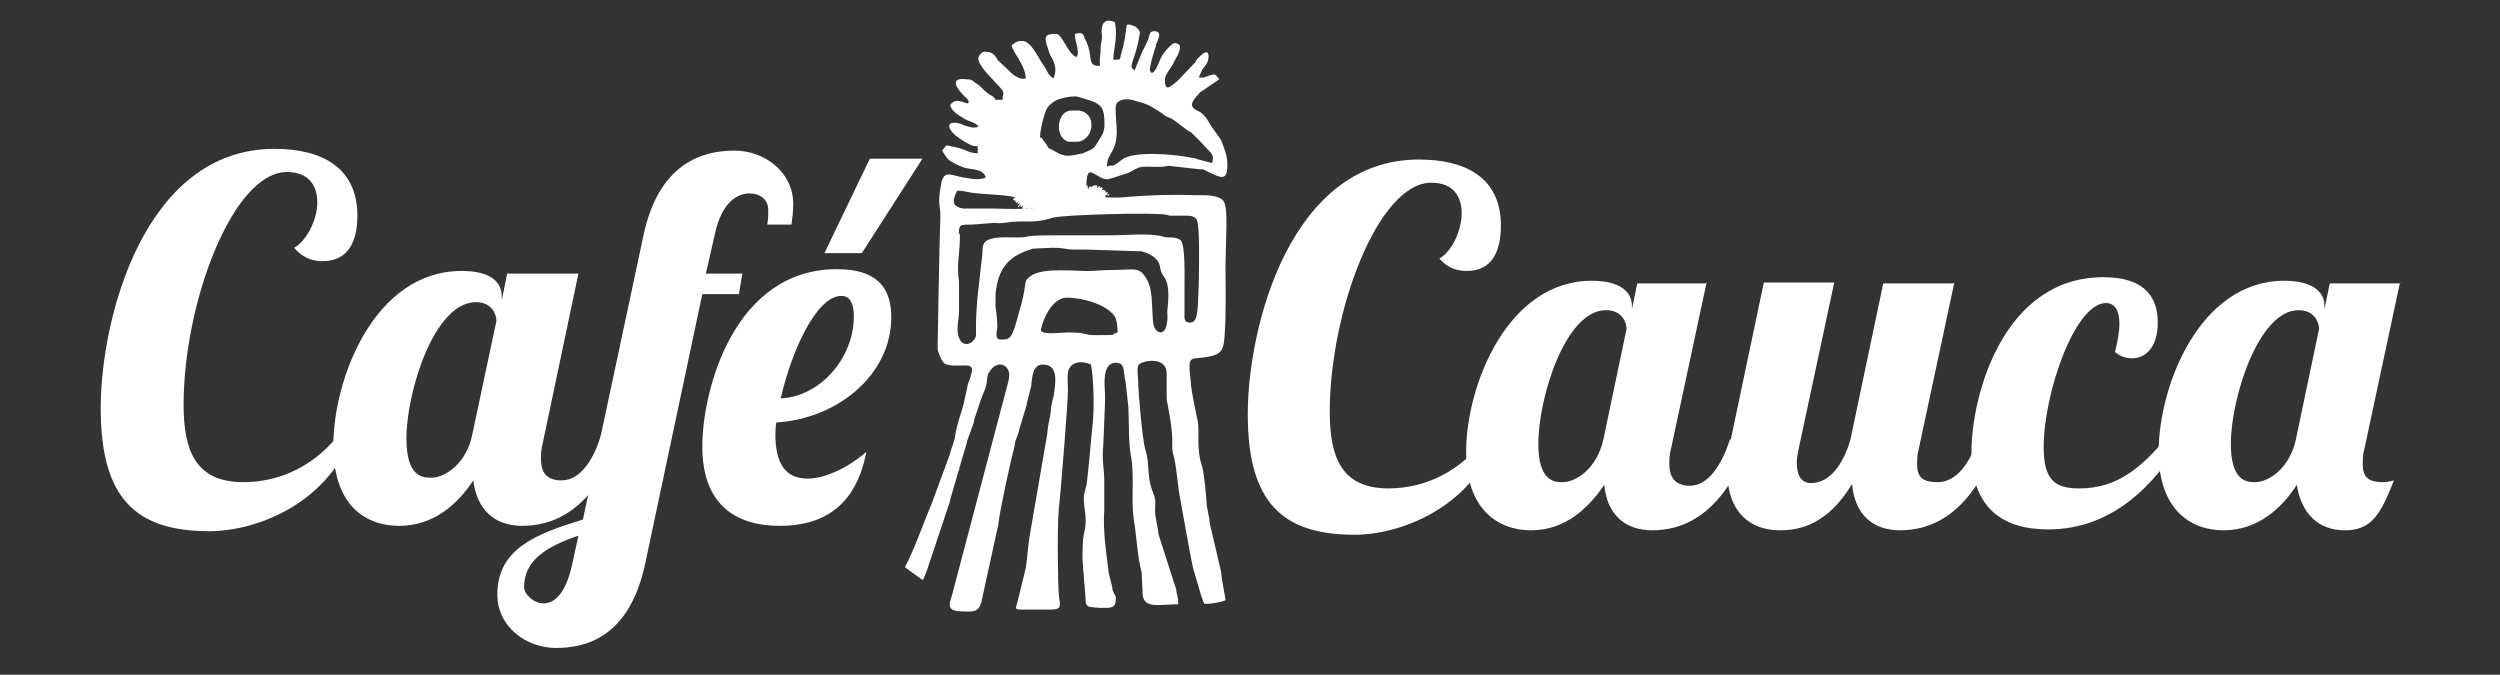
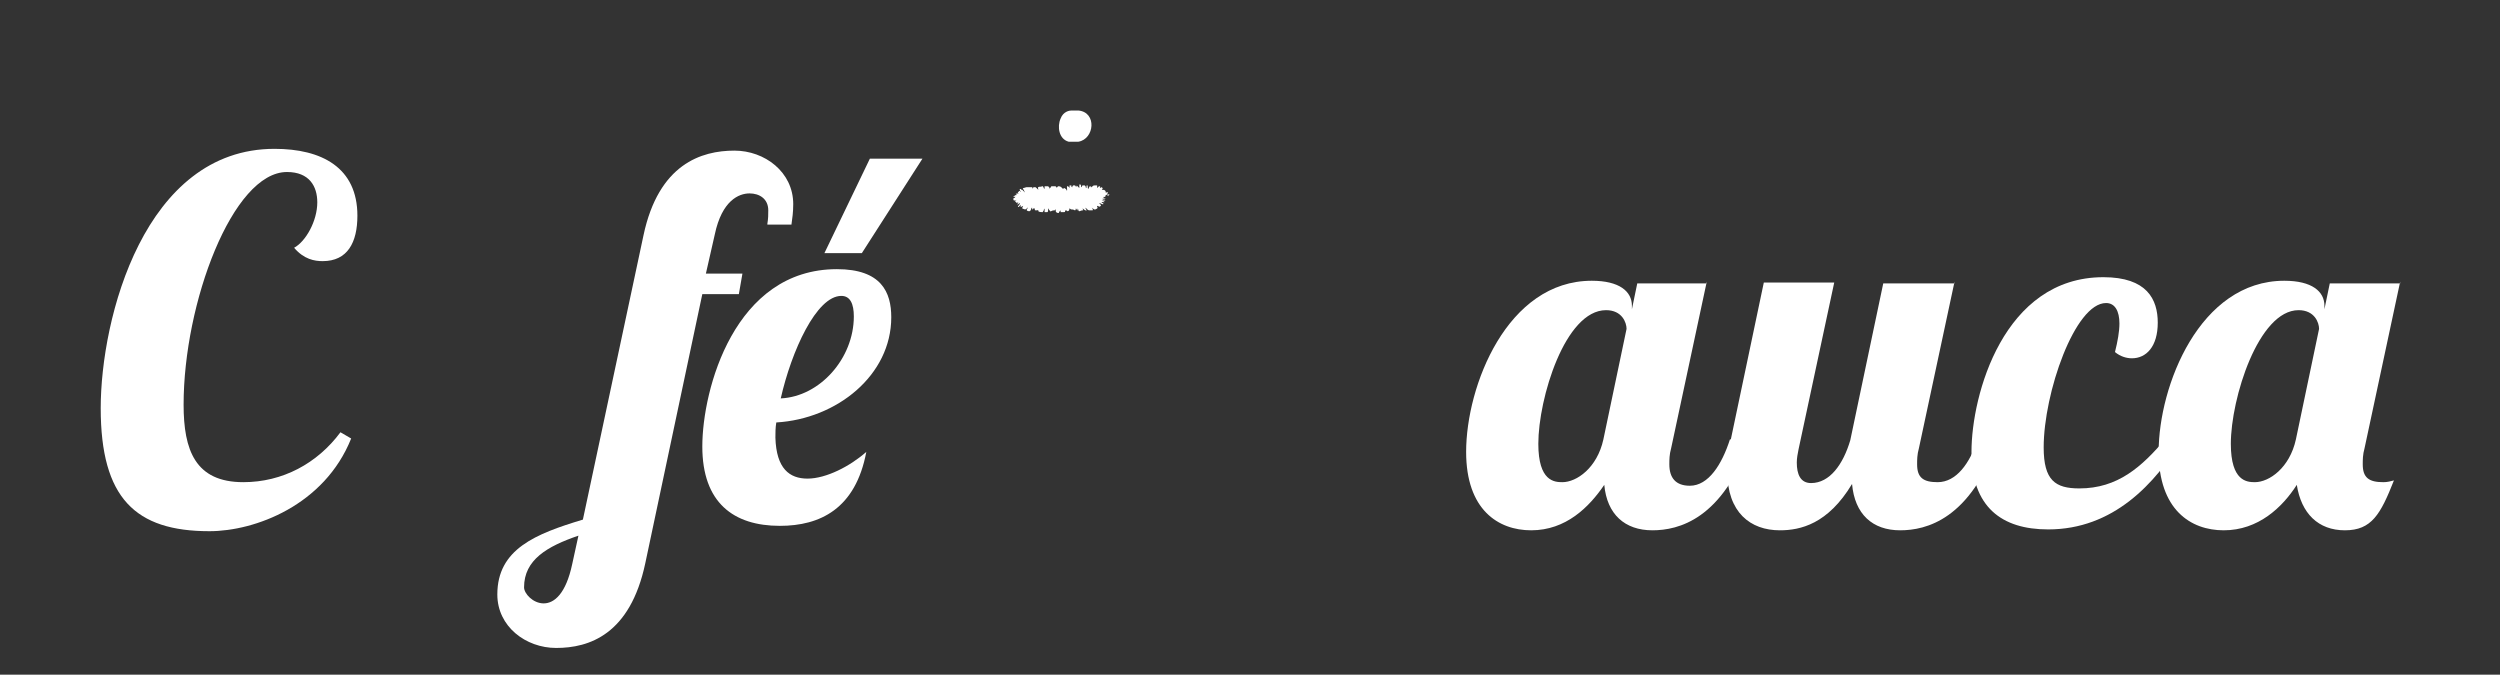
<svg xmlns="http://www.w3.org/2000/svg" version="1.1" id="Layer_1" x="0px" y="0px" viewBox="0 0 280.5 75.7" style="enable-background:new 0 0 280.5 75.7;" xml:space="preserve">
  <rect x="0" y="0" width="280.5" height="75.7" fill="#333333" stroke="none" />
  <style type="text/css">
	.st0{fill:#D62E2F;}
	.st1{fill:none;stroke:#D62E2F;stroke-width:1.017;stroke-miterlimit:10;}
	.st2{fill-rule:evenodd;clip-rule:evenodd;fill:#271B19;}
	.st3{fill-rule:evenodd;clip-rule:evenodd;fill:#D62E2F;}
	.st4{fill-rule:evenodd;clip-rule:evenodd;fill:#1E1E1E;}
	.st5{fill-rule:evenodd;clip-rule:evenodd;fill:#606060;}
	.st6{fill:#606060;}
	.st7{fill:#1E1E1E;}
	.st8{fill-rule:evenodd;clip-rule:evenodd;fill:#FFFFFF;}
	.st9{fill:#FFFFFF;}
	.st10{fill:#862633;}
	.st11{fill:none;}
</style>
  <g>
-     <path class="st8" d="M123.4,6.6v0.8c-1.5,0-0.7-0.9-1.5-2.7c-0.4-0.7-0.2-1.2-1.3-0.9c0,1,0.6,1.9,0.2,2.6c-1-0.3-1.6-2.6-2.3-2.6   c-1.3,0-1.4,0.3-0.9,1.7c0.1,0.4,0.1,0.4,0.3,0.8c0.5,0.8,0.7,1.6,0.3,2.5c-0.7-0.4-0.7-1-1.2-1.6c-0.5-0.7-1.3-2.6-2.3-2.6   c-0.6,0-0.7,0.1-1.2,0.5c0.2,0.9,1.5,2.1,1.6,3.7c-0.6,0.1-0.7,0-1.4-0.4l-1.8-1.7l0-0.1l-0.1-0.1c-0.4-0.6-0.7-0.7-1.4-0.7   c0,0-0.4,0.1-0.6,0.6c-0.3,0.8,1.8,2.7,2.4,3.4c0.6,0.7,0.3,0.6,0.3,1.4h-0.8c-0.2-0.5-0.6-0.4-1.3-1.1c-0.2-0.2,0,0-0.2-0.2   c-0.3-0.3-0.3-0.3-0.6-0.5c-0.6-0.4-0.5-0.5-1.1-0.5c-2.3-0.3-0.9,1.3-0.2,2c0.2,0.1,0.3,0.3,0.4,0.5c0,0.7-1.3-0.8-2.1,0.4   c0.2,0.7,0.8,1,1.4,1.4c0.7,0.5,1.3,0.4,1.8,1c-0.5,0.2-0.9,0.1-1.5-0.1c-2.2-1-2.7,0.4,0.3,2c0.4,0.2,0.5,0.3,1.1,0.3v0.8   c-0.8,0-1.2-0.3-1.8-0.5c-0.6-0.2-0.9-0.2-1.7-0.4l-0.5,0.6l0.6,0.9c0.4,0.4,1.1,0.7,1.6,0.9c0.8,0.4,2.4,0.1,2.7,1.2   c-0.7,0.4-1.9,0.1-2.6,0c-1.2-0.2-2.1-0.9-2.4,0.7c-0.5,2.8,0,2.2-0.1,4.1c-0.1,1.9-0.3,14.4-0.3,14.4c0,0.3,0.4,1.4,0.8,1.7   c0.5,0.3,1.5,0.2,2.3,0.2c1,0,0.8,0.6,0.6,1.2c0,0.2-0.1,0.3-0.3,0.9l-0.5,2.3c-0.3,1.1-0.7,2.1-0.9,3.3c-0.1,0.9-0.4,1.3-0.6,2.2   l-2.1,5.7c-0.5,1.1-2.1,5.5-2.9,6.9c-0.1,0.1,0,0.2,0,0.2l1.8,1.3c0,0,0.1,0.1,0.2,0c0.3-0.7,0.4-1,0.5-1.3l2.5-7.5l0-0.1l0.9-3.1   c0.2-0.5,0.1-0.4,0.2-0.7l0.8-2.7l0-0.1l0.8-2.2l0-0.1l0-0.1l0.7-2.1c0.2-0.5,0.1-0.3,0.3-0.8c0.2-0.5,0.1-0.1,0.3-0.8   c0.2-0.6,0.1-1.1,0.3-1.5c0.3-0.5,0.6-0.9,1.2-1c0.3,0,0.4,0,0.7,0.2c0.8,0.7,0.3,1.7,0.1,2.6l-5.8,22c-0.1,0.3,0,0-0.1,0.4   c-0.3,1.4-1.2,2.5,1,2.5c0.4,0,1.3,0.1,1.6-0.2c0.3-0.2,0.4-0.5,0.5-0.8l1.9-8.7c0.2-1.8,1.4-7.2,1.8-8.7c0.1-0.3,0-0.4,0.2-0.9   l0.3-0.8c0,0,0-0.1,0-0.1l0.9-3l0-0.1l0.5-2c0.1-0.8,0.1-2.4,1.3-2.4c1.8,0,1.4,2,1.3,3c-0.1,0.9-0.4,1.4-0.4,2.3   c0,0.3-0.3,1.2-0.4,2.5l-2,11.6c-0.1,0.6-0.3,2.8-0.4,3.4l-0.9,3.7l-0.2,0.7c-0.1,0.3,0.4,0.3,0.6,0.3c1.1,0,2.1,0,3.2,0   c1.5,0,1.1-0.5,1-1.7c-0.1-1-0.2-7.4,0-9.6c0.3-2.7,1.1-13.2,1-12.9c0.1-0.8-0.2-2.3,0.2-2.9c0.5-0.9,1.8-0.7,2.4-0.4   c0.3,1.4,0.4,4.8,0.2,6.6l-0.5,5.3c-0.2,1.3,0,1-0.4,2.4c-0.3,1.1,0.2,2.3,0.1,3.5c0,0.7-0.2,1-0.3,2c0,0.5-0.1,2.1,0,2.5l0,0.1   l0,0.1l0.3,3.7c0,0,0,0.2,0,0.2c0,0.2,0,0.7,0.5,0.8c0.2,0,0.8,0.1,1.2,0.1c1.2,0,1.7,0.1,1.7-1.1c0-0.4-0.4-0.6-0.4-1.2l-0.4-1.6   c-0.1-1.1-0.7-4.5-0.5-7l0-3.3c0-1.5-0.3-2.2-0.1-4.2l0.2-5.1c0-1.1-0.5-4,1.2-4c1.1,0,0.8,1,1.1,2.2l0.3,2.7   c0.1,1.8,0,4.1,0.3,5.6c0.4,2,0,4.9,0.3,7c0.3,1.7,0.4,4.1,0.9,6.1l0.1,2.2c0,1.9,1.9,1.3,4,1.3c0-0.8-0.1-0.9-0.2-1.4   c0-0.3,0-0.2-0.1-0.5c0-0.1-0.1-0.2-0.1-0.3l-1.8-5.6c-0.1-1-0.4-1.9-0.4-2.8c0-1.2,0.2-0.8-0.4-2.4c-0.5-1.5-0.2-2.9-0.7-4.4   c-0.3-0.9-0.8-6.4-0.8-7.8c0-0.4-0.2-1.4,0.1-1.7c0.3-0.4,3-1,3.1,0.9c0,0.2,0,0.4,0,0.6l0,1.9c0,0.5,0,0.7,0.1,1   c0.1,0.6,0.4,2,0.5,3.4c0.1,1.1-0.1,1.5,0.2,2.5c0.3,1.2,0.4,2.8,0.6,4.1c0.4,2.1,1.5,8.6,1.7,8.9l0.5,1.7c0.3,1,0.2,0.8,0.6,1.8   c0.1,0.2,2.4-0.2,2.4-0.4c0-0.3-0.4-2-0.5-3.2l-1.2-5.1c-0.1-0.5-0.1-0.9-0.2-1.2l-0.2-1.1c0-0.5-0.3-3.6-0.5-4.3   c-0.7-2-0.3-3.9-0.5-5.1c-0.3-1.5-0.7-3.1-0.8-4.5c-0.4-3.5,0-2.2,2.5-2.9c1.1-0.3,1.2-1,1.3-2.2c0.2-2.4,0.1-6.5,0.1-7.9l0.1-4   c0-0.6,0.1-2.6-0.3-3.2c-0.5-0.8-2.3-0.7-3.3-0.7c-2.6-0.1-5.1,0-7.6,0.2c-0.8,0.1-4.5,0.3-4.5-1.2c0-3.1,1.1-0.6,2.5-0.8l2.2-0.7   c1-0.5,1-0.7,2.1-0.7c0.8,0,1.6,0.1,2.4-0.1l3.6,0.4l0.2,0c0.1,0,0.1,0,0.3,0.1c0.2,0.1,0,0,0.4,0.2c1.3,0.6,2.2,1.2,2.1-1   c0-0.9-0.4-1.8-0.7-2.6l-1-1.4c-0.4-0.6-0.7-1.3-1.3-1.7c-0.2-0.1-0.4-0.2-0.4-0.2c-0.6-0.3-0.8-0.7-0.2-1.4   c0.1-0.2,0.4-0.4,0.5-0.6l2.2-1.5c-0.5-0.7-0.5-0.6-1.2-0.4c-0.5,0.2-0.4,0.2-1.1,0.2l0.4-0.9c0.4-0.5,0.7-0.8,0.7-1.5   c0-1.1-1.2,0.2-1.4,0.5c-0.3,0.6,0.2-0.3-0.1,0.2l-2,2.1c-0.7,0.5-1.4,1.4-1.4-0.2c0-0.5,0.7-1.3,0.9-1.7c0.3-0.7,0.8-1.2,0.8-2   c0-0.2-0.5-0.5-0.8-0.3c-0.6,0.5-1,0.9-1.4,1.7c-0.1,0.3-0.9,2.4-1.2,1.2c0-0.1,0.2-1,0.2-1l0.4-1.4c0.1-0.2,0.1-0.2,0.1-0.4   c0.2-0.5,0.8-1.5-0.2-1.5c-0.6,0-0.5,0.5-0.7,1c-0.2,0.4-0.3,0.7-0.6,1.2l-0.9,2.2c-0.7-0.5-0.2-0.6,0.4-3.1l0.2-1.1   c0-0.3-0.4-0.7-0.7-0.8c-0.5-0.2-0.8-0.2-0.8,0c-0.1,0.9-0.2,1.5-0.4,2.4l-0.2,0.7c-0.2,0.7,0.1,0.7-0.9,0.7   c0.1-1.5,0.5-2.5,0.2-4.2c-1.1-0.5-1.5,0.1-1.5,1c0,0.4,0.1,0.6,0,1.1c0,0.1-0.1,0.3-0.1,0.6C123.5,6.1,123.4,6.4,123.4,6.6    M136,18.3l-1.5-0.4l-0.1,0c-0.4-0.2-0.1-0.1-0.7-0.2c-1.9-0.4-6.5-0.8-7.8,0.2c-1.5,1.2-0.9,0.4-1.7,0.8c0-1.6,1.1-1.5,1.1-4   c0-0.7-0.2-2.4-0.1-2.8c0.1-0.5,0.1-0.3,0.3-0.5c0.4-0.3,1-0.3,1.5-0.2c1.6,0.5,1.5,0.3,3.2,1.4l0.3,0.2l0.1,0.1   c0.4,0.3,0.7,0.3,1,0.5l1.6,1.2c0.2,0.1,0.3,0.2,0.5,0.3l1.1,1.1C135.8,17.2,136.3,17.2,136,18.3 M116.7,15.3   c0-0.8,0.5-2.7,0.8-3.2c0.3-0.4,0.7-0.7,1.1-0.9l0.3-0.1c0.6-0.2,1.7-0.4,2.2-0.2l1.3,0.4c1.1,0.4,1.4,0.8,1.5,1.9   c0.1,1.6-0.1,1.7-0.7,2.7c-0.4,0.6-0.3,0.6-0.8,0.9l-0.9,0.4c-1.5,0.3-1.9,0.5-3.1-0.2c-1.3-0.7-0.4-0.1-1.3-1.2l-0.2-0.3   C116.7,15.3,116.7,15.7,116.7,15.3 M107.4,21.4c0.6,0,1,0.1,1.5,0.2c1.1,0.2,3.5,0.2,4.9,0.5c1.7,0.3,1.7,0.2,3.1,0.4   c0.5,0.1,0.5-0.1,0.6,0.2c0.4,1-5.2,0.7-6.1,0.7l-3.3,0C106.8,23.2,106.8,22.5,107.4,21.4 M111.6,25c0.4,0,0.2,0.1,1.1,0   c2.5-0.4,3,0.2,5.5-0.6l0.1,0c1.1-0.3,11.2-0.6,12.6-0.3c0.5,0.1,0.1,0.1,0.5,0.1l1.7,0c0.3,0,1,0,1.2,0.5c0.4,0.9,0.2,8.1,0.1,9.6   c-0.1,0.9-0.1,1.9-0.9,1.9c-0.7,0-0.6-0.6-0.6-0.9l0-3.3c0-0.7,0.1-4.5-0.4-5c-0.5-0.5-1.4-0.3-1.7-0.4l-0.1,0   c-1.5-0.5-4.3-0.2-6.1-0.2l-5.9,0c-0.6,0-2.6,0-3.1,0.1l-0.1,0l-0.1,0c-1,0.3-2.4,0-3.8,0.2c-1.5,0.3-1.3,0.8-1.4,2   c-0.3,2.8-0.7,5.3-0.7,8.2c0,0.6,0.1,0.8-0.2,1.2c-0.3,0.5-1.4,1-1.8-0.5c-0.2-0.8,0.1-1.9,0.1-2.6l0-3.4c-0.3-1.9,0.1-3.1,0.1-5.1   c0-0.5-0.2-0.1-0.1-0.7c0.1-0.6,0.2-0.6,1.5-0.6L111.6,25z M118,27.8c1.6,0,1.5,0.2,2.6,0.2c0.3,0,0.6,0,0.8,0c0.2,0,0.2,0,0.4,0   l6.3,0.2c0.7,0.2,1.4,0.5,1.8,1.1c0.3,0.4,0.2,0.7,0.4,1.2c0.2,0.5,0.2,0.3,0.5,0.9c0.4,0.8,0.3,2.3,0.2,3.2   c-0.1,0.7,0.1,0.9-0.1,1.8c-0.2,1.3-1.3,1.1-1.5-0.1c-0.2-1.5,0-3.7-0.7-4.9c-0.9-1.6-1.3-1.1-4.2-1.1c-0.8,0-1.7,0.1-2,0.1   c-1.4,0.1-5.5-0.5-6.9,0.6c-0.5,0.4-0.5,0.4-0.6,1.1c-0.2,1.5-0.5,2.3-0.9,3.8c-0.6,2.1-0.8,2.2-1.8,2.2c-0.8,0-0.4-1-0.4-1.5   c0-0.4-0.1-1.7-0.2-2.1c0-0.6,0-0.8,0-1.5c0.3-3,1.5-4.3,4.2-5.1L118,27.8z M119.7,33.4c1.9,0,4.4,0.8,5.3,2   c0.3,0.4,0.4,1.2,0.4,1.9c-1.1,0.3,0.5,0.3-2.6,0.3c-1.2,0-0.8-0.3-3-0.3c-0.7,0-2.8,0.3-3-0.2C116.7,36.9,117.7,33.4,119.7,33.4" />
    <path class="st8" d="M120.2,12.4c-0.2,0-0.9,0.1-1.2,0.9c-0.4,0.9-0.2,2.3,0.9,2.6c0.1,0,1,0,1.1,0c1.8-0.3,2.1-3.3,0-3.5l-0.6,0   L120.2,12.4L120.2,12.4z" />
    <path class="st8" d="M124,22c-0.1,0.1-0.1,0.1-0.2,0.1c-0.1,0,0,0,0,0l0.1,0C123.9,22.1,123.9,22.1,124,22c0,0.1,0.1,0.1,0,0.1   c-0.1,0-0.2,0-0.2,0.1l0,0l0.3,0.1l-0.1,0c0,0-0.1,0-0.2,0c0,0-0.1,0-0.1,0l0,0.1l-0.1,0l0.1,0c0,0,0-0.1,0.1,0l0,0l0.1,0   c0.1,0,0.2,0.1,0,0.1c-0.1,0-0.1,0-0.2,0c0,0-0.1,0-0.1,0c0,0,0,0,0,0c0,0,0.4,0.1,0.3,0.2c-0.1,0-0.3-0.1-0.3,0   c0,0,0.3,0.2,0.2,0.2c-0.1,0.1-0.5-0.2-0.4-0.1c0.1,0.1,0,0-0.1,0l0,0l0,0c0.1,0.1,0.3,0.2,0.2,0.3c-0.2,0.2-0.2,0-0.4,0   c0,0,0,0,0,0.1c0,0,0.1,0.1,0,0.2c0,0-0.2,0.1-0.2,0.1c-0.1,0-0.1,0-0.1,0c-0.1,0-0.1-0.1-0.2-0.1l-0.1-0.1l0.1,0.2   c0.1,0.1,0,0.1-0.1,0.1c-0.1,0-0.3,0-0.3,0c0,0-0.1,0-0.2-0.1c0,0-0.1-0.1-0.1-0.1l-0.1-0.1c0,0,0,0.1,0,0.1c0,0,0.1,0.1,0.1,0.2   c0,0.1-0.1,0-0.1,0c-0.1,0-0.3-0.2-0.3-0.2c-0.1,0,0.1,0.2,0,0.2c-0.2,0-0.3,0.1-0.4,0.1c0,0-0.1,0-0.1-0.1c0-0.1-0.1-0.2-0.1-0.2   c0,0,0,0.1,0,0.1c0,0,0,0.1,0,0.1c-0.1,0-0.1-0.2-0.2-0.2c0,0.1,0,0.2-0.1,0.2c-0.2-0.1-0.2-0.1-0.4-0.1c-0.1,0-0.1-0.1-0.2-0.1   c-0.1,0,0.1,0.2-0.2,0.3c-0.1,0-0.1-0.1-0.2-0.1c-0.1,0-0.1,0.1-0.1,0.1c0,0.1,0,0.1-0.1,0.1c0,0-0.4,0-0.4,0c0,0,0-0.1,0-0.1   c0,0,0-0.2,0-0.1l-0.1,0.1c0,0-0.1,0.1-0.1,0.2c-0.1,0-0.2,0-0.3-0.1c-0.1-0.1,0-0.3-0.1-0.3c0,0-0.1,0.2-0.2,0.1   c-0.1,0-0.2,0.1-0.3,0.1c-0.1,0.1-0.1-0.1-0.1-0.2c0,0,0,0.2-0.1,0.1c0,0,0-0.2-0.1-0.2l0,0l0,0.1c0,0.1,0,0.3-0.1,0.3l-0.2,0   l-0.1,0l0-0.1c0-0.1,0-0.2,0-0.2l0-0.1l0,0c0,0-0.1,0.1-0.1,0.2c0,0.1-0.1,0.1-0.1,0.2l-0.1,0c-0.1,0-0.3,0-0.4-0.1   c0-0.1,0-0.2-0.1-0.1c-0.1,0-0.1,0-0.2,0c-0.1,0-0.1,0-0.1-0.1c0,0,0-0.2-0.1-0.1c-0.1,0.2,0-0.2-0.1,0c-0.1,0.1-0.1,0.3-0.1,0   c0-0.2,0-0.1-0.1,0c0,0.1-0.1,0.3-0.2,0.3c-0.1,0-0.2,0-0.3-0.1l0-0.1c0,0,0.1-0.1,0.1-0.2c0,0-0.1,0-0.1,0.1c0,0-0.1,0.1-0.2,0.1   c0,0-0.3-0.1-0.3-0.1c0,0,0,0,0-0.1c0,0,0.1-0.2,0.1-0.2c0,0,0.1-0.1,0,0c-0.1,0-0.1,0.1-0.2,0.1l-0.1,0l0-0.1c0.1-0.2,0-0.1-0.1,0   c0,0-0.1,0.2-0.2,0.1c0-0.1,0.3-0.3,0.2-0.4l0,0c0-0.1-0.4,0.4-0.2,0c0,0,0.1-0.2,0-0.1c-0.1,0.1-0.1,0.1-0.2,0   c0,0-0.1-0.1-0.1-0.1c0-0.1,0.1-0.1,0.2-0.2c0,0-0.2,0.1-0.2,0.1c-0.1,0-0.2,0-0.2-0.1l0,0l0-0.1c0-0.1,0.1-0.1,0.1-0.1   c0.1,0,0.1-0.1,0.1-0.1l0.1,0l-0.2,0c0,0-0.1,0-0.1,0c0-0.1,0.1-0.1,0.2-0.1l0.2,0l0,0l-0.1,0c-0.1,0-0.3-0.1-0.1-0.1   c0.1,0,0.3,0,0.1-0.1c-0.2-0.1,0.4-0.1,0.3-0.1c-0.2-0.1-0.1-0.1,0-0.2c0-0.1,0.1-0.1,0.2,0c0.2,0.1-0.1-0.1-0.1-0.2   c0-0.1,0.1-0.1,0.1-0.1l0,0c0.1,0,0.1,0.1,0.1,0.1c0.1,0.1,0-0.1,0.1,0c0,0,0,0,0.1,0.1c0,0,0.1,0.1,0.1,0.1l0,0l0.1,0.1   c0,0-0.1-0.2-0.1-0.2c0-0.1-0.1-0.1-0.1-0.2c0,0-0.1-0.1,0-0.1l0,0c0.1,0,0.3-0.1,0.4-0.1c0.1,0,0.1,0,0.2,0c0.1,0,0,0,0.1,0   c0.1,0,0.2,0,0.3,0c0.1,0.1,0,0.3,0.1,0.1c0-0.1,0.1-0.1,0.2-0.1c0.1,0,0.1,0,0.2,0.1c0.1,0.1,0.1,0.1,0.2,0.2c0-0.1-0.1-0.3,0-0.3   c0.1-0.1,0.3,0,0.4-0.1c0,0,0.1,0,0.1,0c0,0,0.1,0.1,0.1,0.2l0.1,0.1l0-0.1c0,0,0-0.1,0-0.2c0,0,0,0,0.1,0l0.3,0   c0,0,0.1,0.1,0.1,0.1c0,0.1,0,0.1,0,0.2l0,0.1l0,0l0-0.1l0.1-0.2l0.1,0.1c0,0,0,0.1,0,0.1l0,0.1l0,0l0-0.1c0-0.1,0-0.1,0-0.2   c0,0,0-0.1,0.1-0.1h0.1c0.1,0,0.2,0,0.3,0c0,0,0.1,0,0.1,0.1c0.1,0.1,0.1,0,0.2-0.1l0.1,0c0.3,0,0.4,0.3,0.5,0.3c0,0-0.1,0,0.1-0.1   c0.1,0,0.1,0.1,0.2,0.1c0,0,0.1,0.2,0.1,0.2c0.1-0.1-0.1-0.6,0.1-0.5c0.1,0,0.2,0.2,0.2,0.2l0,0l0,0l0-0.1c0,0,0-0.2,0-0.2l0.1,0   l0,0l0.1,0c0,0.1,0,0.2,0.1,0.2l0,0.1l0,0c0-0.1,0-0.2,0.1-0.3l0.1,0h0.1c0,0,0.1,0.1,0.1,0.2c0,0.1,0,0.1,0,0.2l0,0   c0,0,0-0.1,0-0.2l0-0.2c0,0,0.1,0.2,0.1,0.2l0,0.1h0c0-0.1,0-0.2,0-0.2c0-0.1,0-0.1,0.1,0l0.1,0.1c0,0,0.1,0.1,0.1,0.1l0,0l0-0.1   l0-0.1c0,0,0-0.1,0-0.1l0-0.1h0.1c0.1,0,0.1,0.2,0.1,0.2c0,0,0,0.1,0.1,0.1l0,0c0-0.1,0-0.1,0-0.1c0,0,0-0.1,0.1-0.1l0.1,0h0.1   c0,0,0.1,0.1,0.1,0.1c0,0,0,0.2,0.1,0.2l0,0c0-0.1,0-0.4,0.1-0.3c0.1,0.1,0,0.3,0.1,0.4c0.1-0.1,0.1-0.3,0.2-0.3   c0.1,0,0.1,0,0.1,0.1c0,0.1,0.1-0.1,0.2-0.1c0.1-0.1,0.1-0.1,0.3-0.1l0.1,0l0.1,0c0,0,0,0.1,0,0.2c0,0,0,0.1,0,0.1l0.1-0.1   c0,0,0.1-0.1,0.1-0.1l0.1,0c0.1,0.1,0,0.1,0,0.2c0.1,0,0.2-0.2,0.3,0c0.1,0.1-0.2,0.2,0,0.2c0.2,0,0.2,0,0.3,0.1   c0.2,0.1-0.1,0.1,0.1,0.2c0.1,0,0.2-0.1,0.2,0c0,0.1-0.1,0.2-0.1,0.2c-0.1,0.1,0.2,0,0.2,0c0.1,0,0.1,0.1,0,0.1   c-0.1,0.1-0.1,0.1,0,0.1C124,21.8,124.2,21.8,124,22L124,22z" />
    <path class="st9" d="M39.4,49.2c-3,7.5-10.8,10.4-15.9,10.4c-8.3,0-12.2-3.7-12.2-13.8c0-10.1,4.9-29.1,19.5-29.1   c5.3,0,9.3,2.1,9.3,7.5c0,3-1.1,5.1-3.9,5.1c-0.9,0-2.1-0.2-3.2-1.5c1.3-0.7,2.6-3,2.6-5.1c0-1.8-0.9-3.4-3.4-3.4   c-6.1,0-11.6,14.7-11.6,26.1c0,5.1,1.3,8.7,6.7,8.7c4.4,0,8.3-2.1,10.9-5.6L39.4,49.2z" />
-     <path class="st9" d="M64.9,30.7l-4,19c-0.2,0.7-0.2,1.3-0.2,1.8c0,1.6,0.7,2.4,2.3,2.4c2.2,0,3.7-2.5,4.5-5.3h2.3   C66.6,57.8,61.6,59,58.6,59c-3.1,0-5.1-1.8-5.5-5.1c-1.7,2.6-4.4,5.1-8.3,5.1c-3.8,0-7.4-2.3-7.4-9c0-7.5,4.6-19.6,14.4-19.6   c3.2,0,4.5,1.2,4.5,2.9v0.4l0.6-3H64.9z M45.6,49.2c0,4.3,1.8,4.4,2.8,4.4c1.6,0,4-1.7,4.6-4.9L55.7,36c0-0.7-0.5-2.1-2.3-2.1   C48.7,33.9,45.6,44,45.6,49.2" />
    <path class="st9" d="M86.1,25.1c0.1-0.6,0.1-1,0.1-1.5c0-1.3-1-1.9-2.1-1.9c-1.2,0-3.1,0.8-3.9,4.6l-1,4.4h4.1L82.9,33h-4.1   l-6.4,30.2c-1.7,8-6.3,9.5-10,9.5c-3.4,0-6.6-2.4-6.6-6c0-5.1,4.3-6.8,9.6-8.4l6.8-31.9c1.7-8,6.5-9.5,10.2-9.5   c3.4,0,6.6,2.4,6.6,6c0,0.9-0.1,1.6-0.2,2.3H86.1z M61,67.7c1.2,0,2.5-1.1,3.2-4.4l0.7-3.2c-3.5,1.2-6.1,2.7-6.1,5.8   C58.8,66.6,59.8,67.7,61,67.7" />
    <path class="st9" d="M90.6,53.7c2.1,0,4.8-1.4,6.6-3C96,57.1,92,59,87.5,59c-5.2,0-8.7-2.6-8.7-8.9c0-6.4,3.6-19.9,15.1-19.9   c5,0,6.1,2.6,6.1,5.4c0,6.5-6.1,11.4-12.9,11.8c-0.1,0.6-0.1,1.2-0.1,1.7C87.1,52.6,88.6,53.7,90.6,53.7 M94.4,33.2   c-2.8,0-5.6,6.2-6.8,11.5c4.4-0.2,8.2-4.5,8.2-9.2C95.8,34.1,95.4,33.2,94.4,33.2 M97.6,17.8h5.9l-6.8,10.6h-4.2L97.6,17.8z" />
-     <path class="st9" d="M167.6,49.8C164.7,57.1,157,60,152,60c-8.1,0-12-3.6-12-13.5c0-9.9,4.8-28.6,19.2-28.6c5.2,0,9.2,2,9.2,7.4   c0,2.9-1,5.1-3.8,5.1c-0.9,0-2.1-0.2-3.1-1.4c1.3-0.7,2.5-3,2.5-5.1c0-1.8-0.9-3.4-3.4-3.4c-6,0-11.4,14.5-11.4,25.7   c0,5.1,1.3,8.6,6.6,8.6c4.3,0,8.2-2.1,10.7-5.5L167.6,49.8z" />
    <path class="st9" d="M191.5,31.6l-4,18.7c-0.2,0.7-0.2,1.3-0.2,1.8c0,1.5,0.7,2.4,2.3,2.4c2.1,0,3.6-2.4,4.5-5.2h2.3   c-3.1,9-8.1,10.2-11,10.2c-3.1,0-5.1-1.8-5.4-5.1c-1.7,2.5-4.3,5.1-8.2,5.1c-3.7,0-7.3-2.3-7.3-8.8c0-7.4,4.6-19.2,14.1-19.2   c3.1,0,4.5,1.2,4.5,2.8v0.4l0.6-2.9H191.5z M172.6,49.8c0,4.2,1.8,4.3,2.7,4.3c1.6,0,3.9-1.6,4.6-4.8l2.6-12.4   c0-0.7-0.5-2.1-2.3-2.1C175.6,34.8,172.6,44.7,172.6,49.8" />
    <path class="st9" d="M219.3,31.6l-4,18.7c-0.2,0.7-0.2,1.3-0.2,1.8c0,1.5,0.7,2,2.3,2c2.1,0,3.6-2.1,4.5-4.8h2.3   c-3.1,9-8.1,10.2-11,10.2c-3.1,0-5.1-1.8-5.4-5.2c-2.7,4.5-5.8,5.2-8.1,5.2c-3.3,0-5.9-2-5.9-6.6c0-1,0.2-2.3,0.4-3.6l3.7-17.6h7.9   l-4,18.7c-0.1,0.5-0.2,1-0.2,1.5c0,1.3,0.4,2.3,1.6,2.3c2.1,0,3.6-2.1,4.4-4.8l3.7-17.6H219.3z" />
    <path class="st9" d="M237.8,36.3c0-1.4-0.5-2.3-1.5-2.3c-3.5,0-7,10.1-7,16.2c0,3.7,1.3,4.6,4,4.6c4.3,0,7-2.4,9.7-5.6h1.9   c-3.1,5.1-7.8,10.2-15.1,10.2c-5.2,0-8.6-2.5-8.6-8.7c0-6.4,3.6-19.6,14.8-19.6c4.9,0,6.1,2.5,6.1,5.1c0,2.7-1.3,4-2.9,4   c-0.6,0-1.3-0.2-1.9-0.7C237.6,38.3,237.8,37.2,237.8,36.3" />
    <path class="st9" d="M269.3,31.6l-4,18.7c-0.2,0.7-0.2,1.3-0.2,1.8c0,1.5,0.7,2,2.3,2c0.5,0,0.8-0.1,1.2-0.2   c-1.5,3.8-2.5,5.6-5.5,5.6c-3,0-4.9-1.9-5.4-5.1c-1.6,2.5-4.3,5.1-8.2,5.1c-3.7,0-7.3-2.3-7.3-8.8c0-7.4,4.6-19.2,14.1-19.2   c3.1,0,4.5,1.2,4.5,2.8v0.4l0.6-2.9H269.3z M250.3,49.8c0,4.2,1.8,4.3,2.7,4.3c1.6,0,3.9-1.6,4.6-4.8l2.6-12.4   c0-0.7-0.5-2.1-2.3-2.1C253.4,34.8,250.3,44.7,250.3,49.8" />
  </g>
</svg>